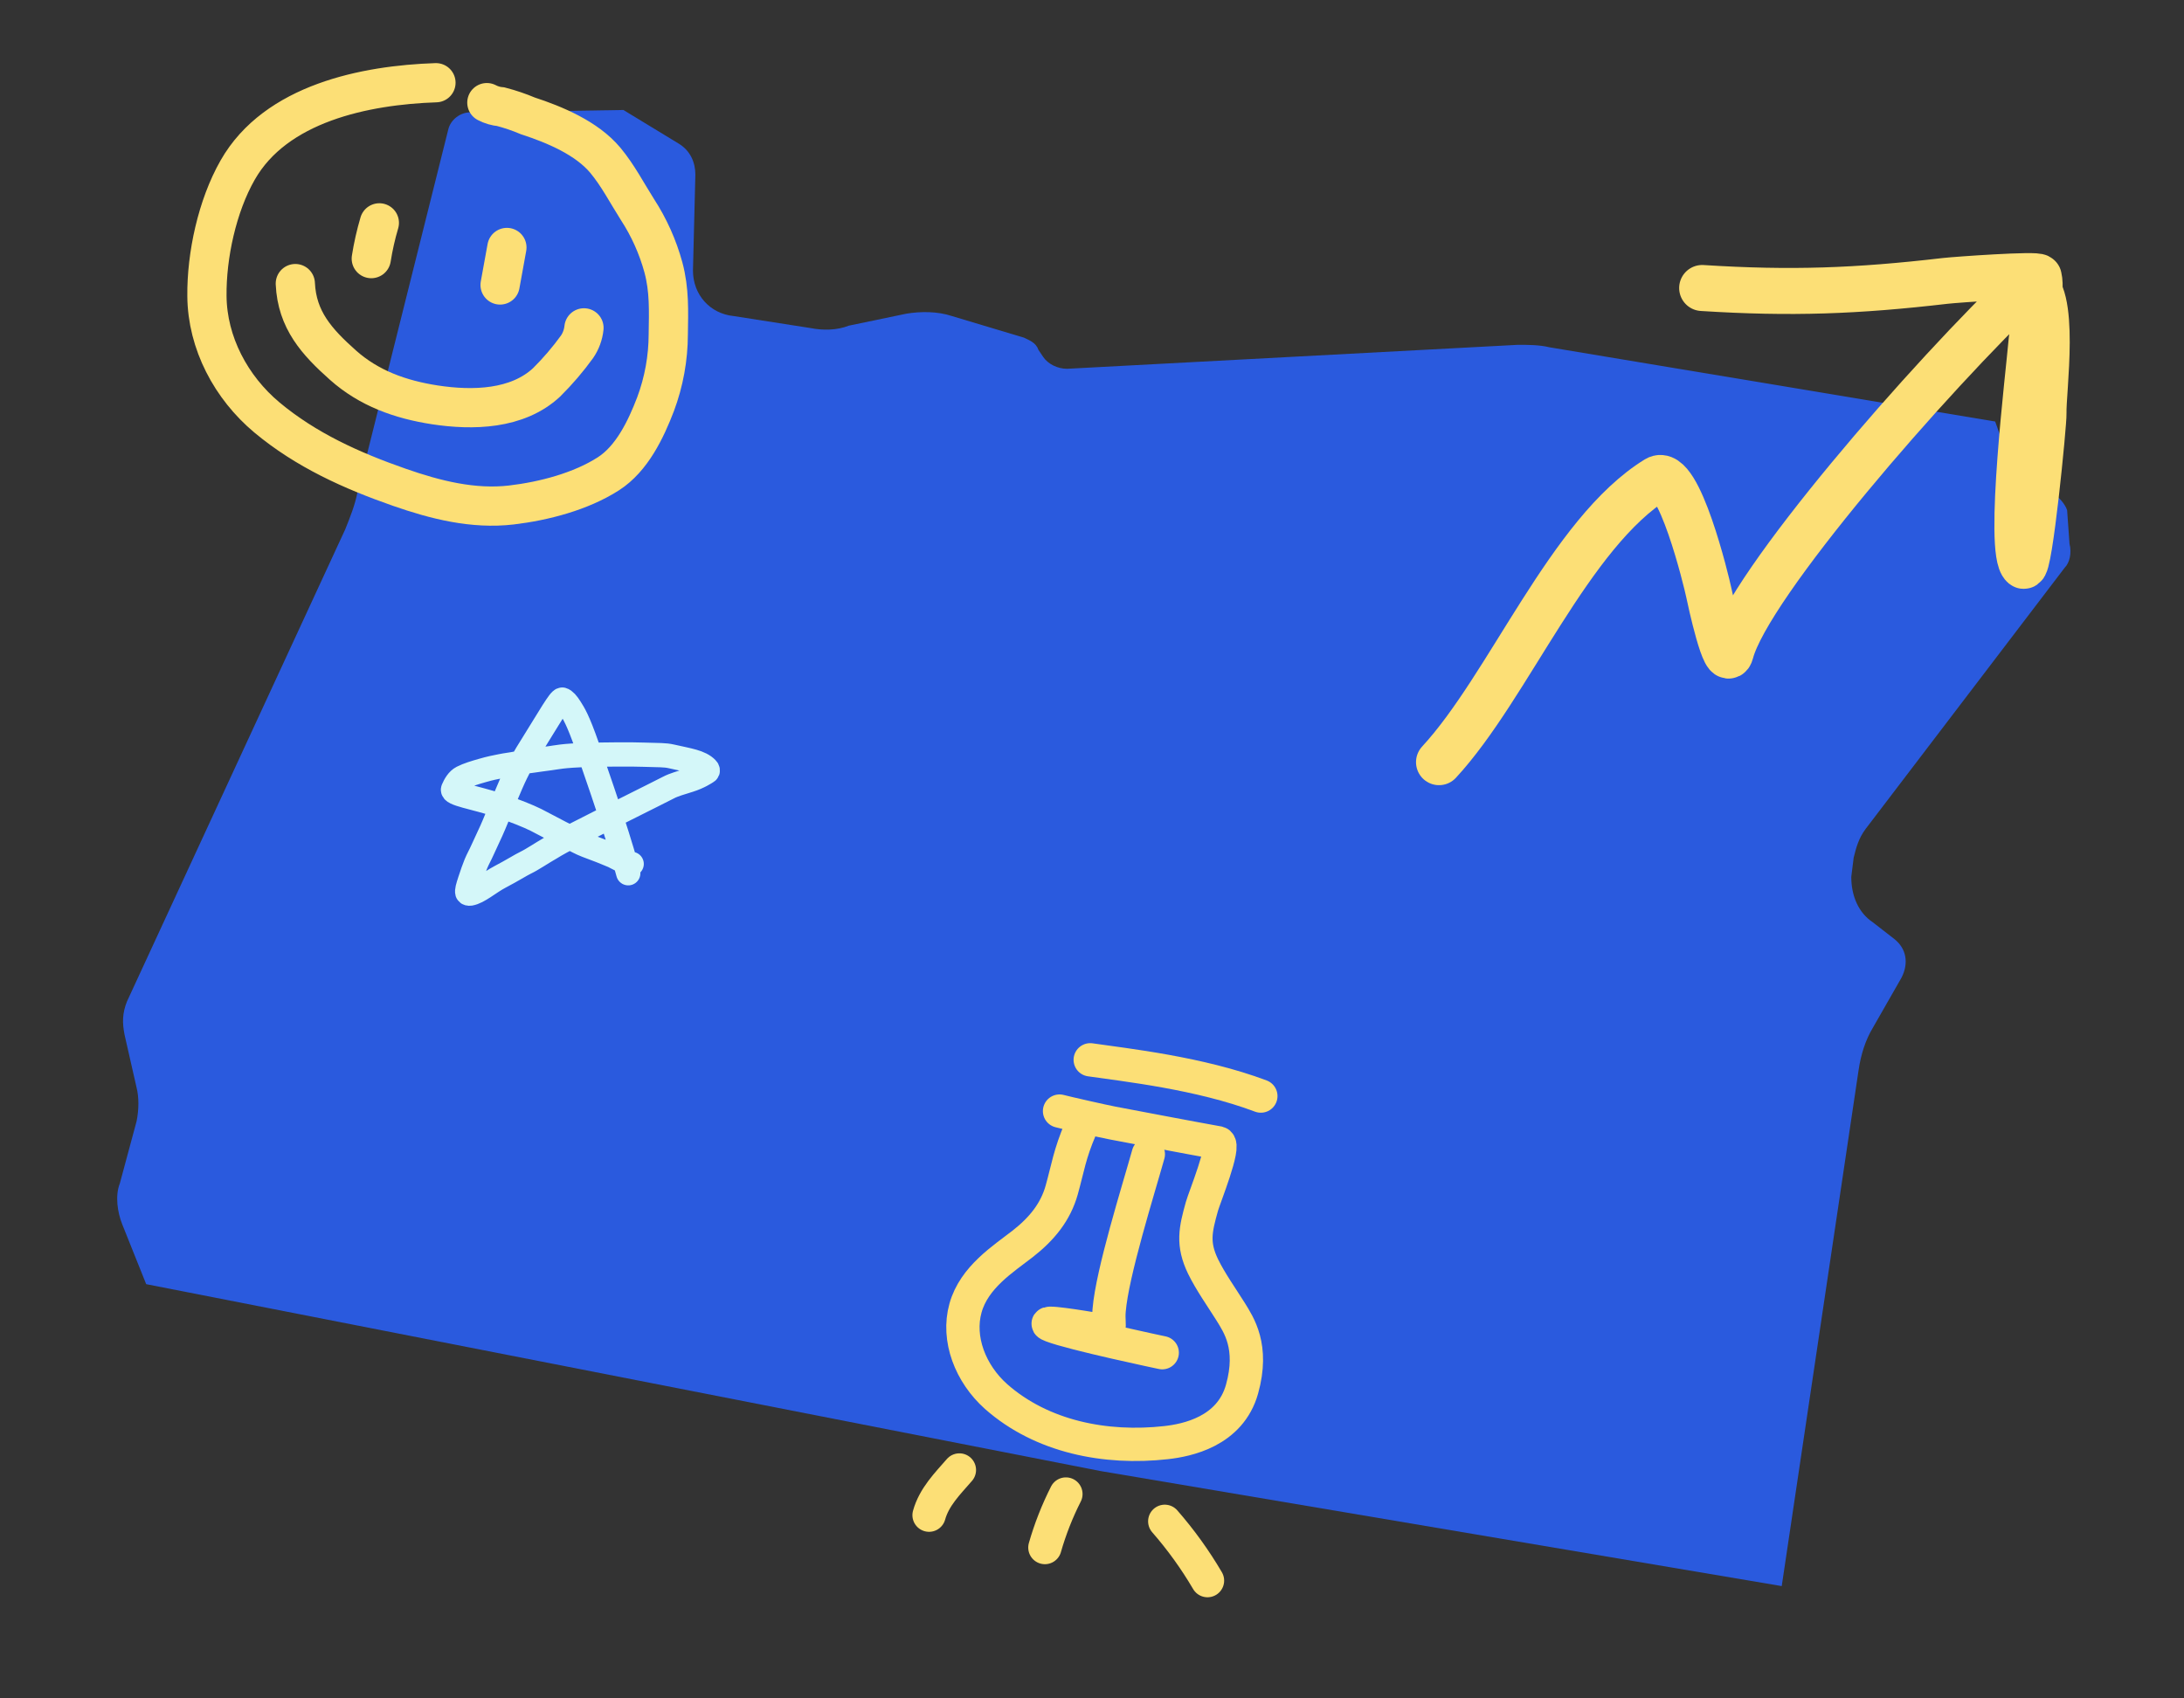
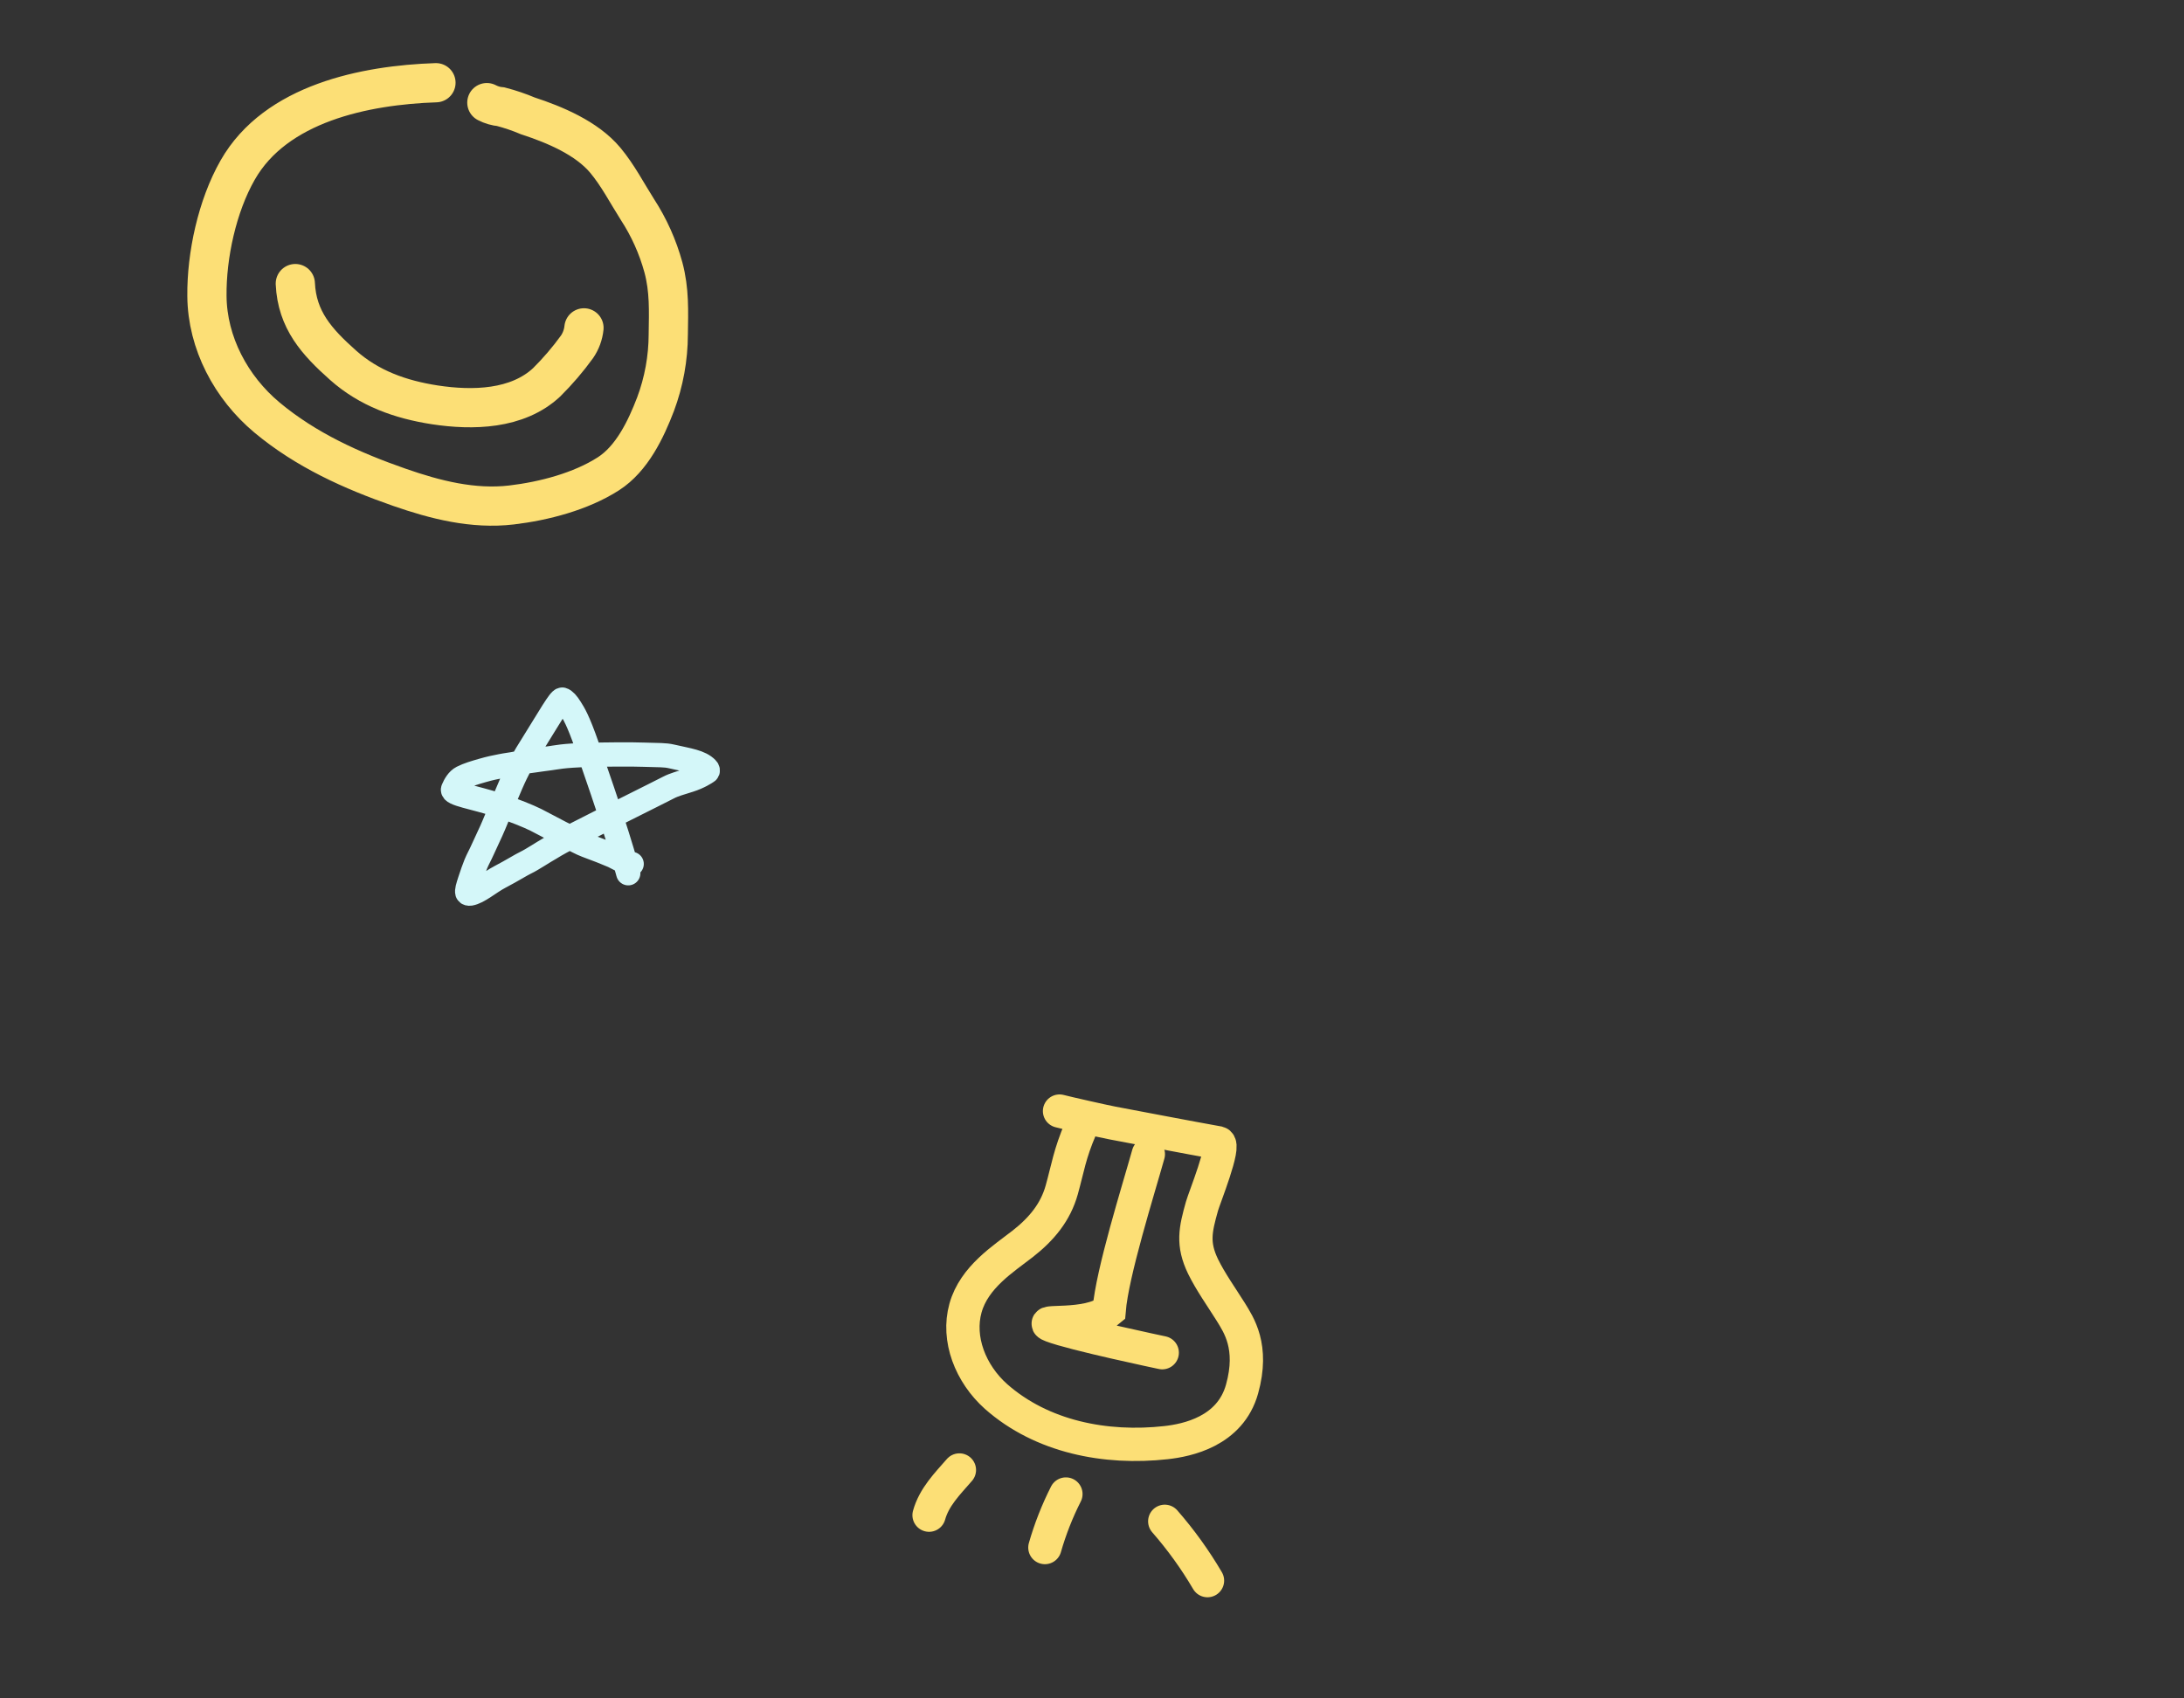
<svg xmlns="http://www.w3.org/2000/svg" width="540" height="420" viewBox="0 0 540 420" fill="none">
  <rect x="0" y="0" width="540" height="420" fill="#333333" stroke="none" />
-   <path d="M511.692 134.457C512.285 136.828 511.692 139.198 510.506 140.383L461.291 204.974C459.512 207.345 458.919 209.715 458.327 212.085L457.734 216.826C457.734 221.567 459.512 225.715 463.07 228.085L468.407 232.233C471.371 234.603 471.964 238.159 470.186 241.714L463.07 254.158C461.291 257.121 460.105 260.677 459.512 264.825L440.538 392.23L272.14 363.786L36.145 317.565L30.216 302.75C29.03 299.787 28.437 295.639 29.623 292.676L33.774 277.269C34.367 274.306 34.367 271.343 33.774 268.973L30.809 255.936C30.216 252.973 30.216 250.603 31.402 247.64L85.36 130.902C86.546 127.939 87.732 124.976 88.325 122.013L110.857 31.941C111.45 29.57 113.822 27.793 116.194 27.793L154.143 27.2L167.781 35.496C170.745 37.274 171.931 40.237 171.931 43.2L171.338 66.903C171.338 72.829 175.489 77.57 181.418 78.162L200.393 81.125C203.358 81.718 206.915 81.718 209.88 80.532L224.111 77.57C227.669 76.977 231.819 76.977 235.377 78.162L253.165 83.495C254.351 84.088 256.13 84.68 256.723 86.458L257.909 88.236C259.095 90.014 261.467 91.199 263.839 91.199L375.313 85.273C377.685 85.273 380.65 85.273 383.022 85.866L493.311 104.236L496.275 112.532C497.461 115.495 499.833 118.458 502.798 119.643L506.948 121.42C508.727 122.606 510.506 124.383 511.099 126.161L511.692 134.457Z" fill="#2A5ADE" />
  <path d="M107.792 20.456C90.26 21.043 68.174 25.521 58.763 42.056C53.69 50.932 51.061 63.176 51.166 73.2C51.256 84.821 57.155 95.841 65.984 103.225C75.651 111.298 86.951 116.39 98.766 120.511C107.625 123.599 116.986 125.989 126.472 124.875C134.473 123.931 143.6 121.552 150.424 117.169C156.238 113.442 159.698 106.2 162.088 99.954C164.153 94.425 165.217 88.575 165.232 82.675C165.314 76.925 165.542 71.751 164.025 66.112C162.638 61.042 160.474 56.218 157.608 51.81C155.008 47.714 152.77 43.358 149.654 39.619C145.087 34.155 137.162 30.823 130.527 28.663C128.359 27.747 126.127 26.989 123.849 26.394C122.636 26.288 121.455 25.943 120.376 25.379" stroke="#FCDF76" stroke-width="9.7" stroke-linecap="round" />
-   <path d="M93.795 55.11C92.938 58.011 92.272 60.964 91.8 63.952" stroke="#FCDF76" stroke-width="9.7" stroke-linecap="round" />
-   <path d="M125.333 61.2L123.648 70.472" stroke="#FCDF76" stroke-width="9.7" stroke-linecap="round" />
  <path d="M73.019 70.129C73.425 79.123 78.351 84.553 84.798 90.296C91.246 96.04 99.012 98.805 107.532 100.119C116.87 101.542 127.904 101.295 135.144 94.558C137.886 91.837 140.403 88.898 142.669 85.771C143.626 84.374 144.217 82.76 144.388 81.078" stroke="#FCDF76" stroke-width="9.7" stroke-linecap="round" />
-   <path d="M355.803 188.477C373.116 169.757 388.046 131.75 409.641 118.463C415.042 115.14 421.984 144.02 422.482 146.447C422.877 148.375 426.694 166.058 427.937 161.321C432.291 144.725 476.946 93.272 501.758 69.752C508.737 71.403 505.069 97.073 505.265 102.188C505.353 104.483 501.783 141.133 500.308 139.903C496.21 136.485 501.728 91.476 502.259 84.875C502.587 80.798 505.029 72.489 504.096 68.529C503.904 67.715 483.526 69.167 481.002 69.461C459.022 72.016 442.843 72.615 420.866 71.222" stroke="#FCDF76" stroke-width="11.38" stroke-linecap="round" />
  <path d="M267.183 279.057C264.431 285.47 264.054 288.767 262.516 294.262C260.978 299.756 257.583 303.904 252.859 307.595C248.134 311.286 240.869 315.806 238.728 323.453C236.587 331.1 239.949 339.707 246.27 345.343C257.583 355.337 273.366 358.429 288.326 356.751C293.469 356.178 304.156 354.03 307.098 343.522C310.04 333.014 306.231 327.578 304.337 324.467C302.027 320.784 299.321 316.992 297.465 313.205C294.756 307.583 295.556 304.127 297.194 298.279C297.769 296.225 303.093 283.122 301.259 282.62C292.496 281.041 283.779 279.353 275.064 277.711C273.041 277.339 263.414 275.158 261.975 274.763" stroke="#FCDF76" stroke-width="8.236" stroke-linecap="round" />
-   <path d="M283.928 285.421C281.417 294.393 274.99 314.754 274.233 324.07C273.841 328.777 275.761 329.456 270.022 328.599C269.064 328.443 255.661 326.184 260.024 327.838C265.252 329.866 287.364 334.512 287.364 334.512" stroke="#FCDF76" stroke-width="8.236" stroke-linecap="round" />
-   <path d="M311.746 271.048C296.577 265.329 278.247 263.353 269.564 262.083" stroke="#FCDF76" stroke-width="8.236" stroke-linecap="round" />
+   <path d="M283.928 285.421C281.417 294.393 274.99 314.754 274.233 324.07C269.064 328.443 255.661 326.184 260.024 327.838C265.252 329.866 287.364 334.512 287.364 334.512" stroke="#FCDF76" stroke-width="8.236" stroke-linecap="round" />
  <path d="M263.547 369.464C261.4 373.7 259.66 378.132 258.352 382.697" stroke="#FCDF76" stroke-width="8.236" stroke-linecap="round" />
  <path d="M237.213 363.517C234.2 366.983 230.972 370.192 229.715 374.688" stroke="#FCDF76" stroke-width="8.236" stroke-linecap="round" />
  <path d="M287.99 376.213C291.961 380.758 295.498 385.667 298.555 390.875" stroke="#FCDF76" stroke-width="8.236" stroke-linecap="round" />
  <path d="M155.338 215.947C154.967 214.617 154.59 213.077 152.546 206.509C150.76 200.771 147.161 190.25 145.205 184.628C142.847 177.849 141.846 176.42 140.999 175.071C140.268 173.905 139.593 173.149 139.032 173.004C138.405 172.842 135.772 177.523 131.93 183.662C129.427 187.663 128.067 189.934 126.286 194.052C125.282 196.376 124.315 198.668 122.164 203.883C121.325 205.917 120.103 208.347 119.298 210.185C118.775 211.382 118.129 212.487 117.658 213.64C117.2 214.761 116.723 216.132 116.205 217.716C115.649 219.419 115.406 220.263 115.546 220.742C115.613 220.973 115.963 221.031 116.246 220.985C118.329 220.646 120.929 218.256 123.691 216.817C126.537 215.333 128.899 213.84 130.025 213.31C131.492 212.62 134.231 210.777 136.116 209.713C136.594 209.444 137.234 208.952 140.909 207.044C144.585 205.137 151.266 201.812 154.847 200.004C160.299 197.252 163.488 195.703 165.314 194.743C166.626 194.053 168.358 193.59 170.466 192.92C172.851 192.163 174.457 191.094 174.879 190.807C175.076 190.674 175.023 190.331 174.791 190.089C173.136 188.364 170.248 188.022 166.089 187.066C164.293 186.653 163.029 186.775 159.171 186.631C155.779 186.505 149.466 186.582 145.659 186.677C139.019 186.843 137.346 187.348 136.081 187.494C134.247 187.704 133.128 187.924 131.909 188.069C130.11 188.284 128.629 188.598 127.503 188.837C126.391 189.072 125.254 189.173 123.848 189.46C122.439 189.747 121.317 189.939 119.165 190.563C117.398 191.074 115.699 191.569 114.286 192.29C113.212 192.838 112.504 194.062 112.032 195.167C111.52 196.367 117.246 197.125 123.355 199.147C127.141 200.401 130.676 201.835 132.507 202.749C134.042 203.516 136.385 204.806 138.553 205.916C140.413 206.868 141.553 207.403 142.913 208.124C144.127 208.768 145.861 209.418 147.318 209.948C149.136 210.609 150.271 211.145 151.63 211.675C152.804 212.3 153.926 212.873 155.099 213.355C155.428 213.451 155.799 213.546 156.182 213.644" stroke="#D4F7F9" stroke-width="6" stroke-linecap="round" />
</svg>